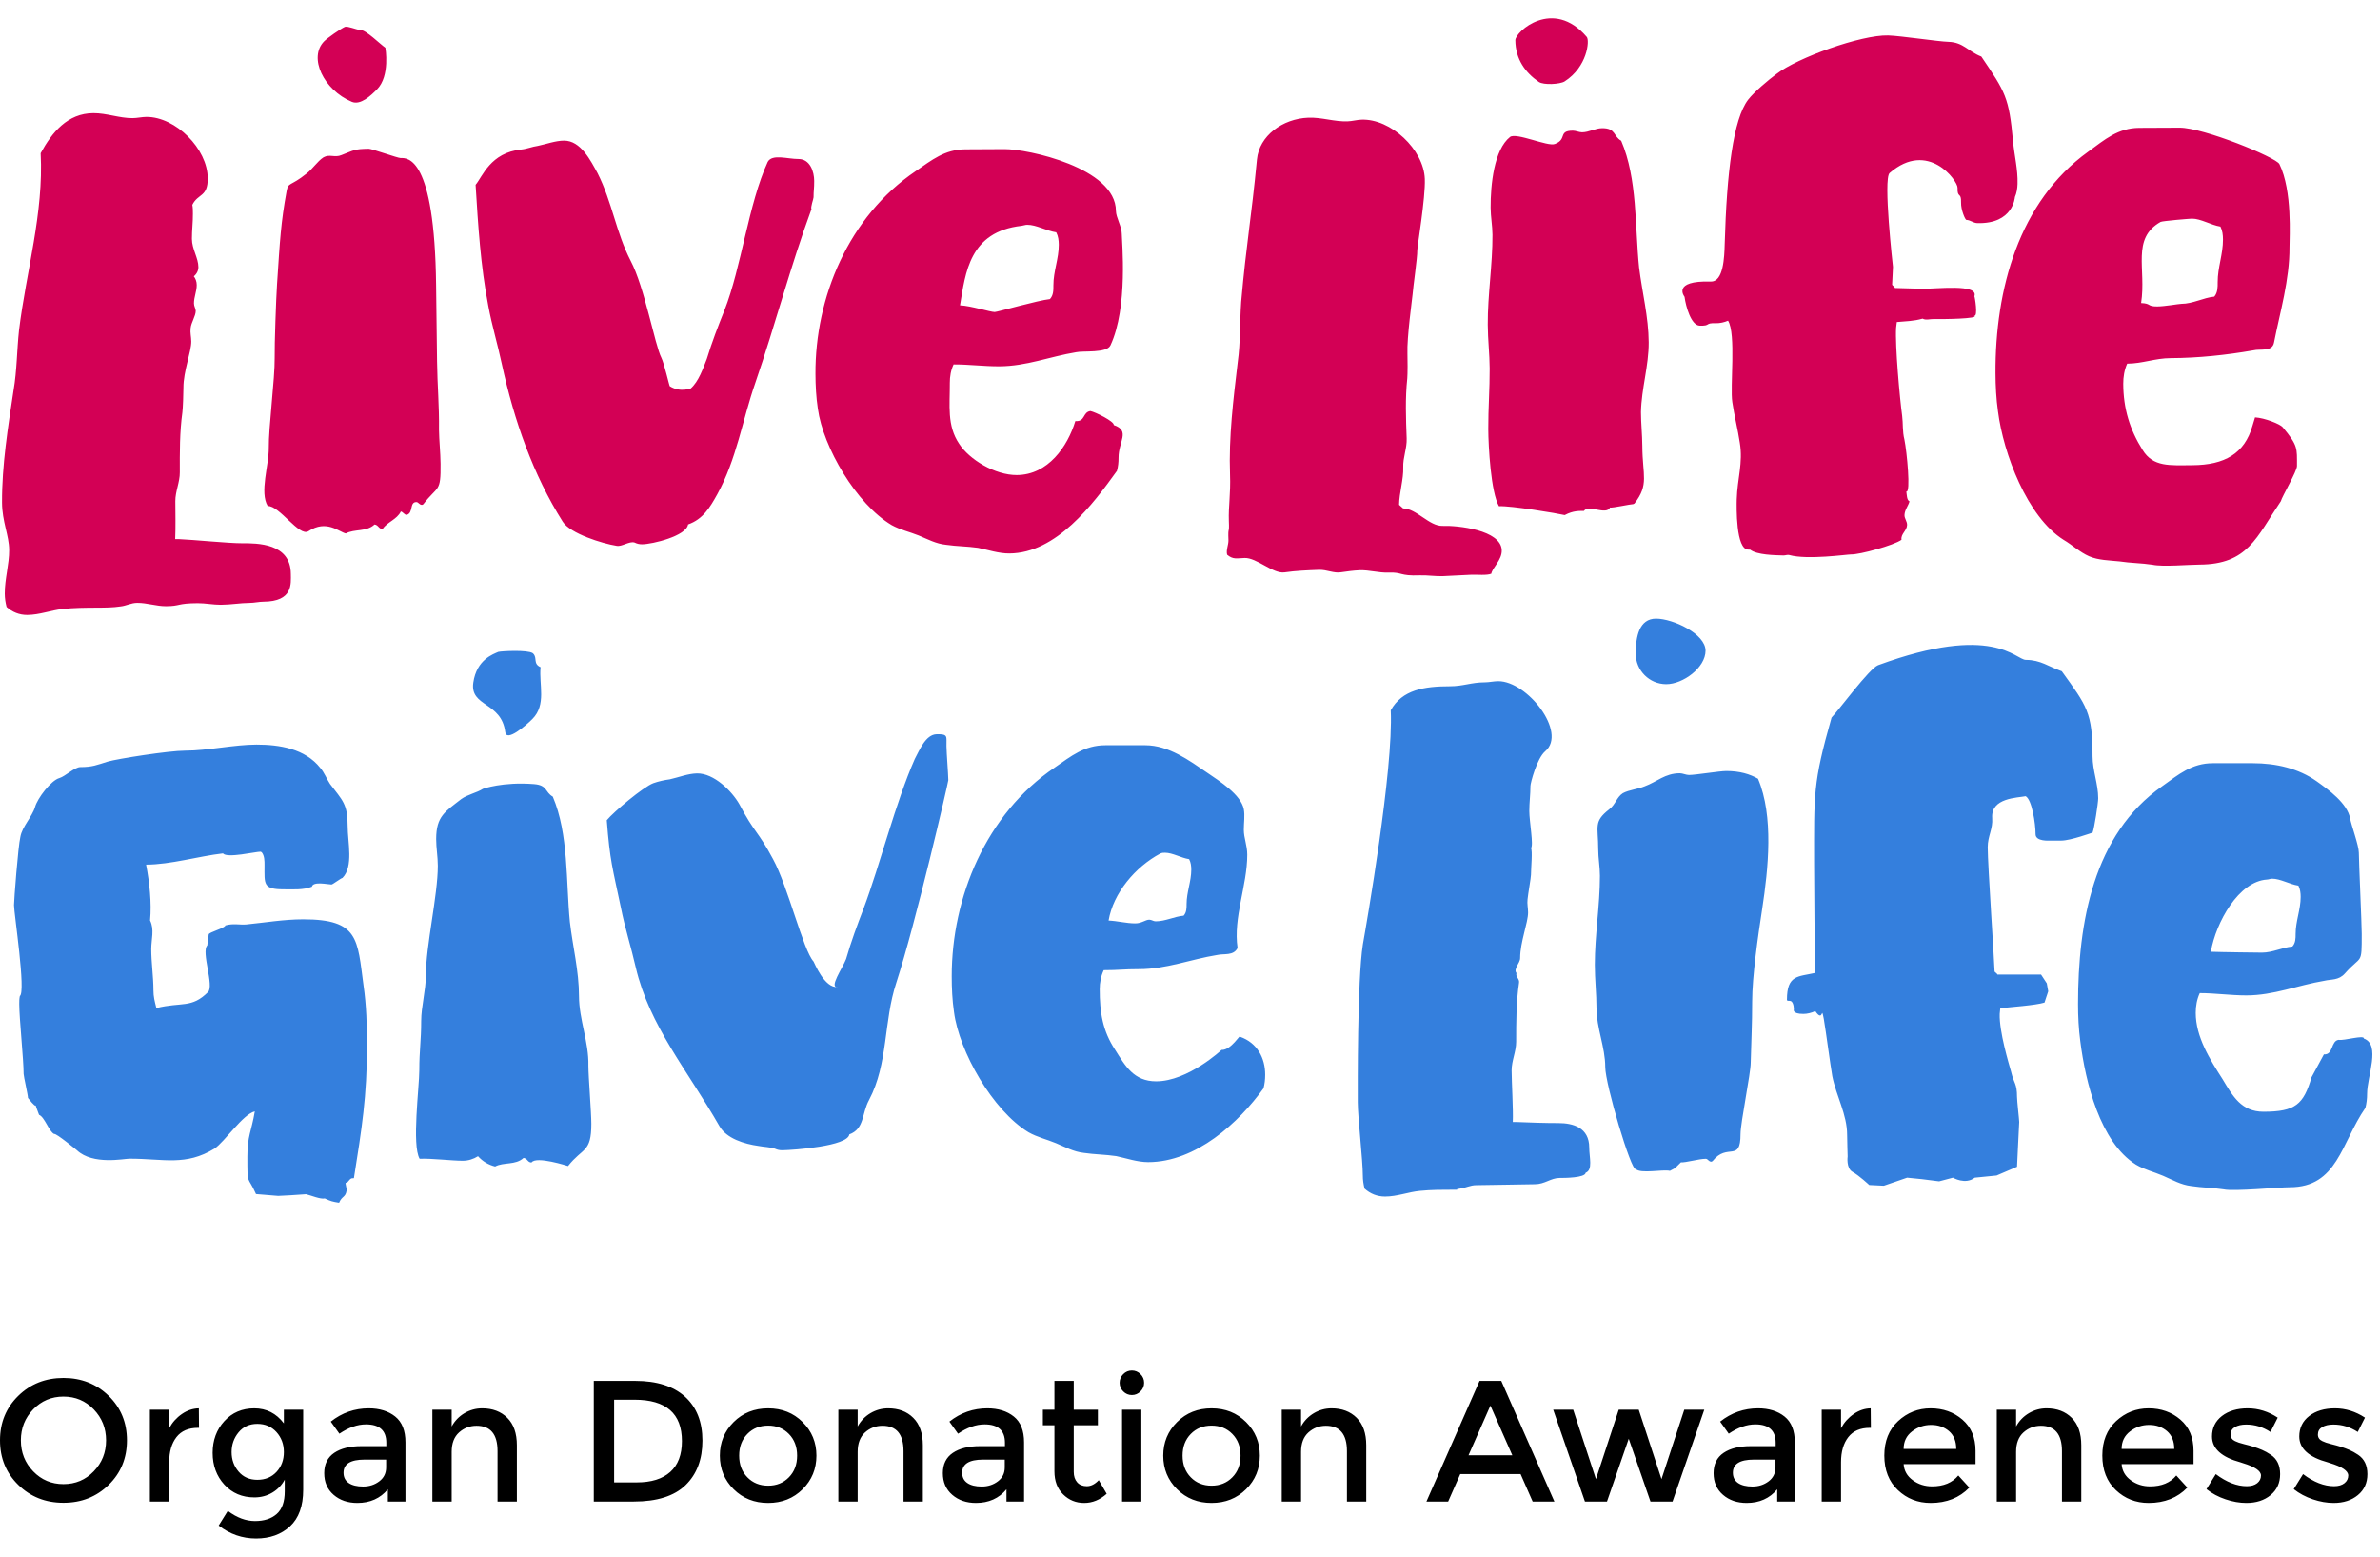
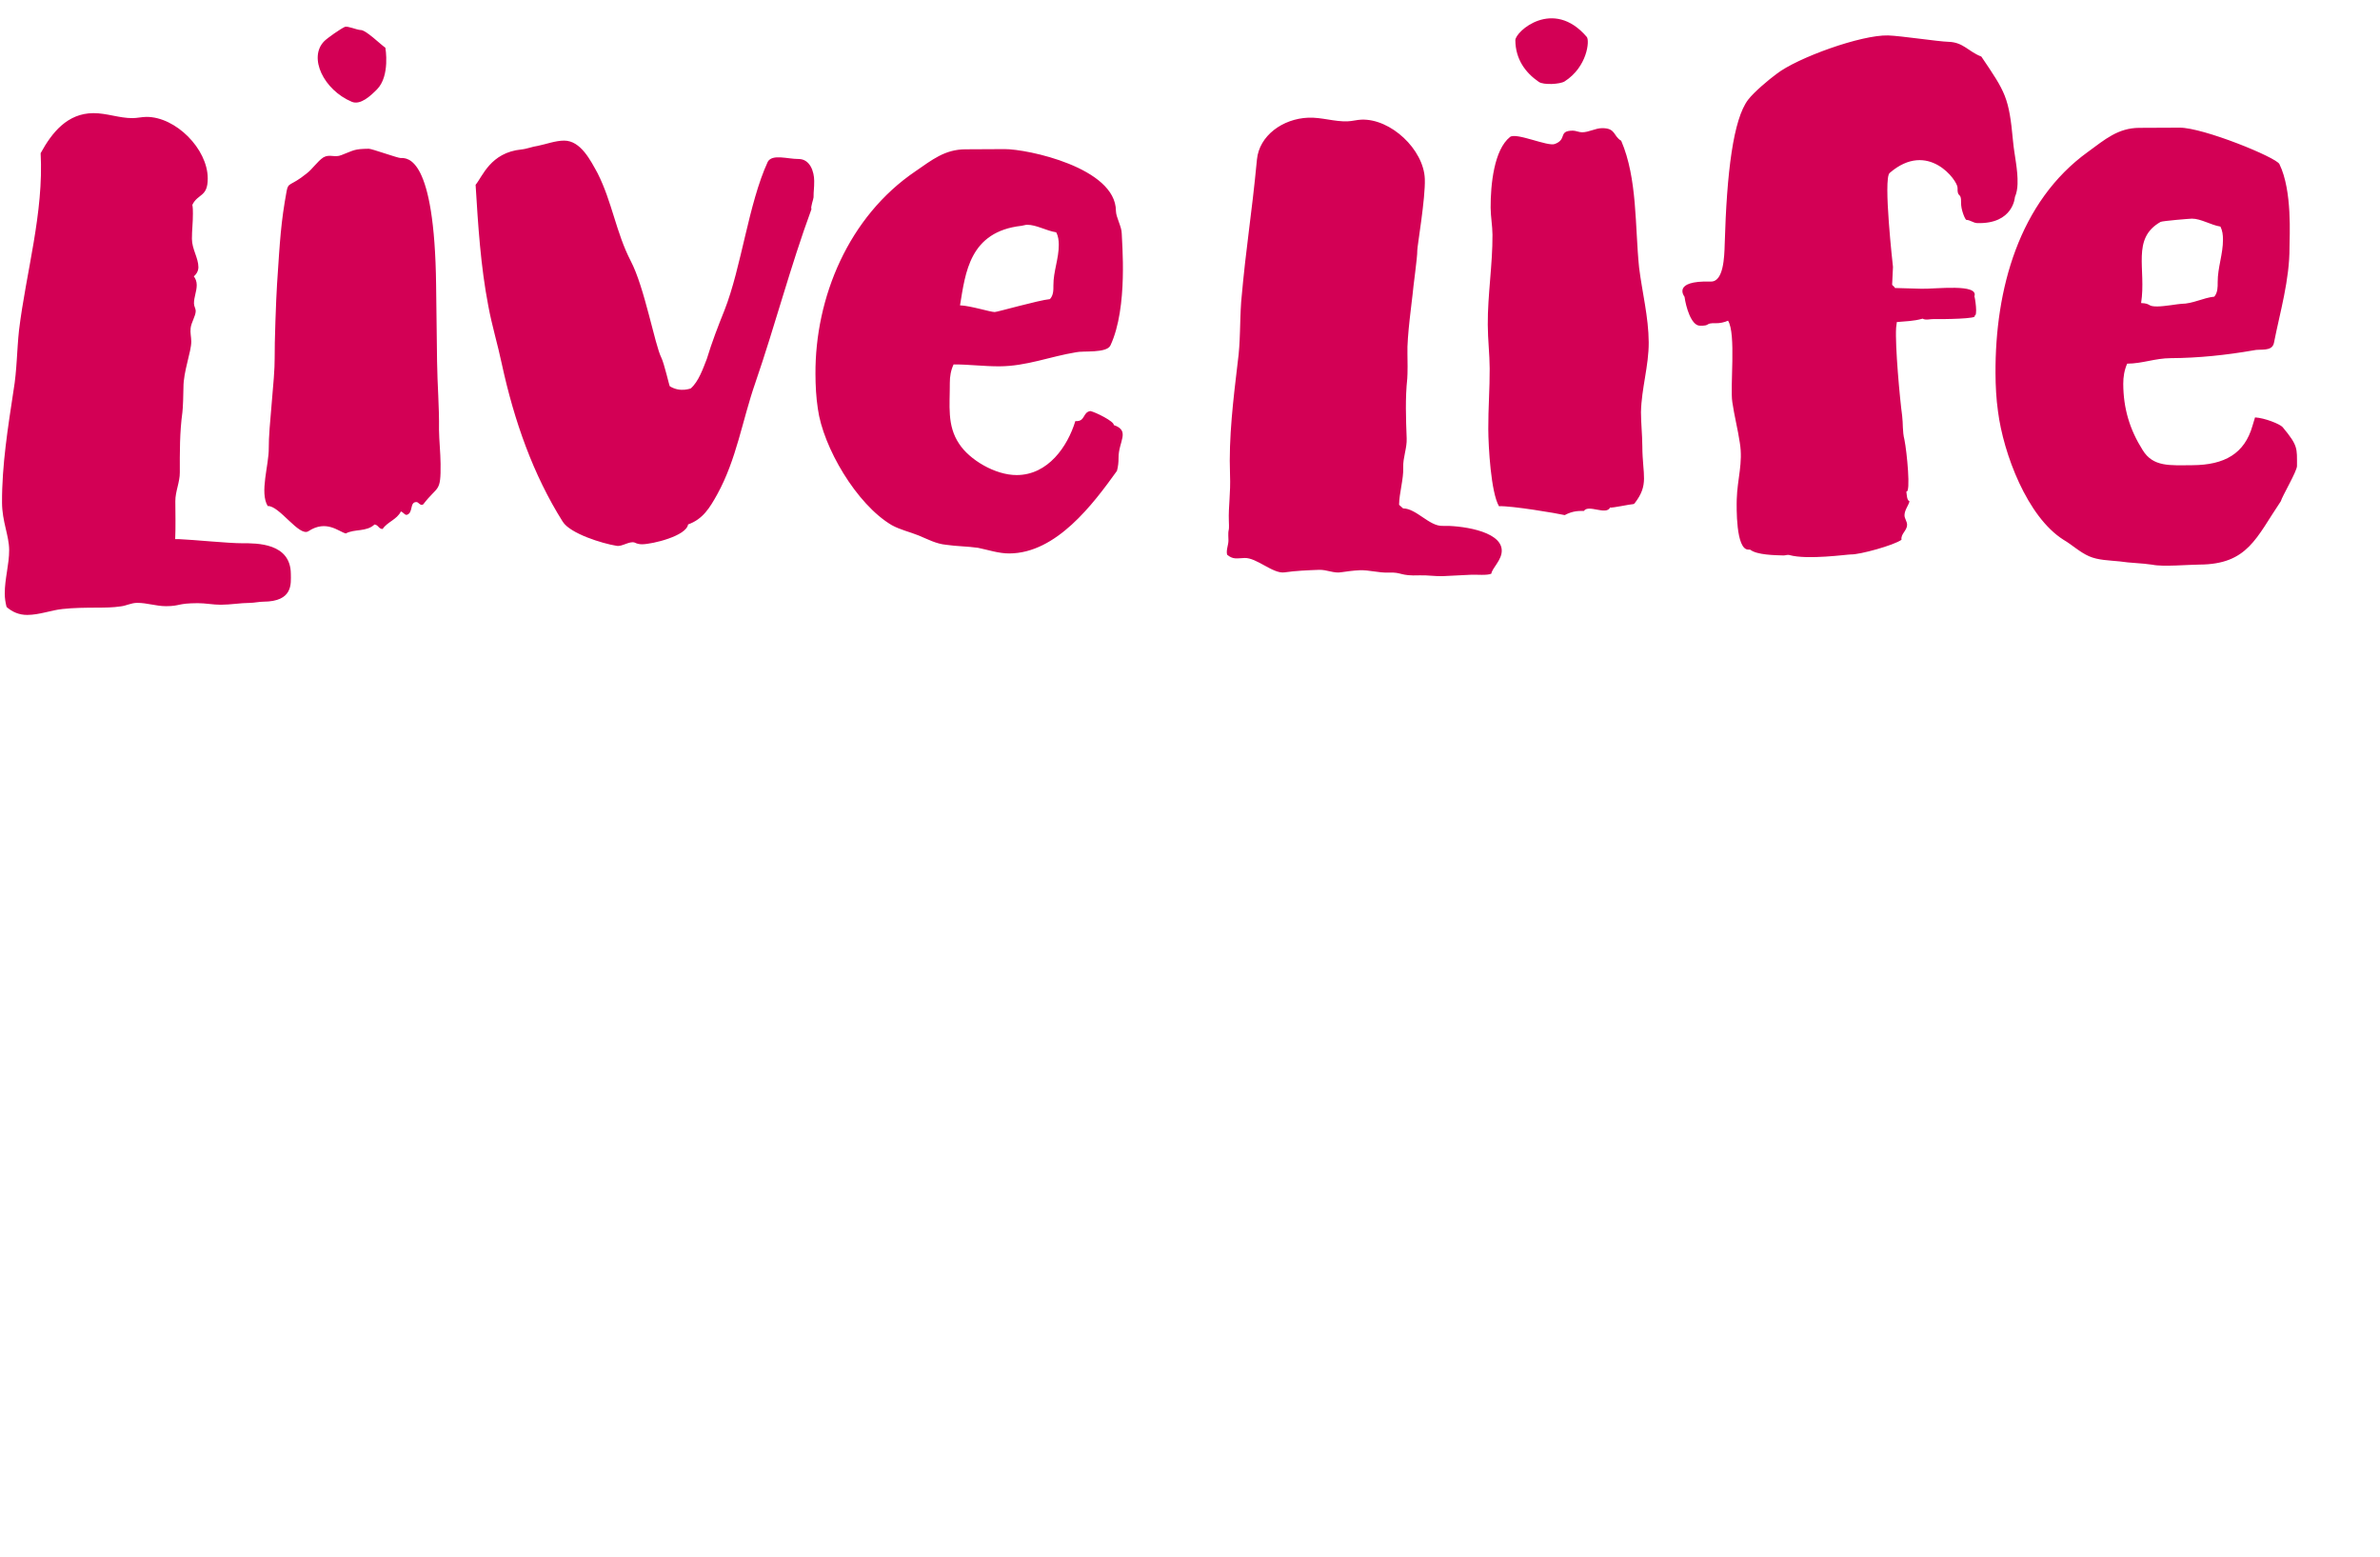
<svg xmlns="http://www.w3.org/2000/svg" width="1500" height="980.77" viewBox="0 0 130 85" version="1.1">
  <title>logo/llgl-strapline</title>
  <desc>Created with Sketch.</desc>
  <g id="logo/llgl-strapline" stroke="none" stroke-width="1" fill="none" fill-rule="evenodd">
    <path d="M0.26,32.42 C0.257,31.601 0.505,30.814 0.5,30.027 C0.495,29.239 0.116,28.486 0.111,27.446 C0.101,25.4 0.436,23.323 0.741,21.309 C0.925,20.235 0.92,19.134 1.039,18.032 C1.432,14.82 2.393,11.635 2.22,8.365 C2.841,7.227 3.685,6.186 5.099,6.178 C5.825,6.174 6.518,6.454 7.24,6.45 C7.494,6.449 7.746,6.385 7.997,6.383 C9.598,6.376 11.34,8.128 11.347,9.734 C11.353,10.774 10.816,10.555 10.506,11.185 C10.537,11.345 10.537,11.501 10.537,11.658 C10.541,12.13 10.481,12.573 10.483,13.043 C10.487,13.609 10.835,14.083 10.837,14.585 C10.839,14.774 10.744,14.962 10.587,15.089 C10.682,15.213 10.746,15.372 10.746,15.562 C10.748,15.906 10.593,16.223 10.595,16.567 C10.595,16.725 10.69,16.85 10.691,16.976 C10.691,17.259 10.442,17.608 10.412,17.923 C10.382,18.174 10.446,18.394 10.448,18.648 C10.45,19.212 10.014,20.285 10.02,21.168 C10.02,21.45 9.993,22.3 9.962,22.522 C9.813,23.591 9.819,24.723 9.822,25.794 C9.826,26.33 9.574,26.833 9.577,27.368 C9.58,28 9.598,28.811 9.569,29.44 L9.788,29.44 C10.513,29.467 12.502,29.668 13.226,29.664 C14.044,29.661 15.878,29.651 15.886,31.339 C15.89,31.874 16.014,32.846 14.387,32.855 C14.148,32.856 13.884,32.92 13.632,32.921 C13.129,32.924 12.624,33.019 12.061,33.022 C11.651,33.024 11.21,32.934 10.8,32.936 C9.668,32.941 9.86,33.097 9.071,33.1 C8.537,33.102 8.033,32.918 7.498,32.919 C7.152,32.921 6.9,33.079 6.587,33.112 C6.179,33.176 5.738,33.178 5.299,33.18 C4.669,33.183 4.039,33.186 3.412,33.255 C2.783,33.322 2.155,33.575 1.492,33.578 C1.053,33.581 0.675,33.422 0.359,33.143 C0.295,32.892 0.262,32.672 0.26,32.42 Z M19.216,5.558 C17.685,4.915 16.825,3.144 17.71,2.249 C17.887,2.071 18.596,1.575 18.841,1.465 C19.018,1.418 19.442,1.616 19.685,1.639 C19.974,1.615 20.782,2.428 21.05,2.606 C21.05,2.606 21.322,4.145 20.59,4.883 C20.258,5.218 19.691,5.759 19.216,5.558 Z M23.056,27.569 C22.898,27.571 22.865,27.413 22.737,27.415 C22.359,27.42 22.589,28.016 22.212,28.115 C22.087,28.117 22.023,27.959 21.896,27.93 C21.679,28.373 21.147,28.505 20.901,28.885 C20.68,28.887 20.678,28.669 20.458,28.639 C20.022,29.054 19.357,28.873 18.889,29.13 C18.511,29.042 17.834,28.356 16.847,29.006 C16.348,29.335 15.253,27.594 14.623,27.632 C14.172,26.884 14.692,25.403 14.681,24.461 C14.667,23.357 15.017,20.658 15.003,19.557 C14.993,18.769 15.079,16.328 15.133,15.511 C15.292,13.102 15.342,12.148 15.657,10.429 C15.748,9.932 15.863,10.187 16.735,9.484 C17.08,9.226 17.326,8.815 17.67,8.59 C18.013,8.397 18.28,8.626 18.655,8.466 C19.344,8.205 19.327,8.132 20.145,8.122 C20.303,8.119 21.721,8.63 21.879,8.628 C22.256,8.624 23.737,8.525 23.821,15.569 C23.838,16.932 23.857,18.348 23.873,19.735 C23.889,21.023 23.996,22.174 23.979,23.468 C23.987,24.065 24.058,24.693 24.065,25.322 C24.084,26.927 23.922,26.489 23.119,27.538 L23.056,27.569 Z M27.41,19.874 C27.186,18.805 26.866,17.768 26.671,16.698 C26.252,14.527 26.114,12.297 25.978,10.091 C26.352,9.651 26.784,8.327 28.484,8.161 C28.784,8.132 29.083,8.003 29.366,7.967 C29.837,7.871 30.339,7.68 30.811,7.678 C31.723,7.674 32.263,8.771 32.643,9.461 C33.437,11.031 33.651,12.699 34.446,14.238 C35.208,15.681 35.764,18.825 36.127,19.539 C36.278,19.84 36.554,21.057 36.585,21.09 C37.187,21.465 37.767,21.18 37.718,21.22 C38.165,20.845 38.42,20.07 38.608,19.598 C38.886,18.684 39.226,17.801 39.569,16.95 C40.501,14.585 40.879,11.137 41.936,8.835 C42.186,8.393 43.02,8.686 43.618,8.682 C44.247,8.681 44.471,9.373 44.473,9.875 C44.476,10.316 44.436,10.395 44.438,10.773 C44.438,10.866 44.26,11.324 44.324,11.42 C43.175,14.539 42.342,17.755 41.256,20.908 C40.543,22.957 40.238,25.067 39.178,26.992 C38.774,27.719 38.4,28.348 37.584,28.637 C37.492,29.267 35.638,29.717 35.071,29.72 C34.913,29.72 34.788,29.688 34.664,29.626 C34.379,29.533 33.964,29.865 33.681,29.804 C32.895,29.681 31.149,29.136 30.741,28.492 C29.122,25.926 28.086,22.987 27.41,19.874 Z M55.803,12.329 C52.948,12.647 52.734,14.898 52.438,16.673 C53.021,16.695 54.086,17.039 54.334,17.039 C54.474,17.038 56.736,16.391 57.349,16.333 C57.543,16.124 57.541,15.841 57.539,15.577 C57.536,14.824 57.837,14.116 57.833,13.361 C57.831,13.126 57.803,12.891 57.692,12.685 C57.163,12.607 56.606,12.271 56.107,12.274 C55.995,12.275 55.924,12.314 55.803,12.329 Z M48.708,28.675 C46.777,27.534 44.957,24.414 44.672,22.317 C44.577,21.688 44.544,21.057 44.542,20.425 C44.519,16.262 46.334,11.831 50.019,9.342 C50.902,8.738 51.602,8.157 52.732,8.153 L54.874,8.142 C56.127,8.136 60.943,9.158 60.954,11.514 C60.956,11.865 61.269,12.373 61.271,12.746 C61.273,13.175 61.63,16.782 60.653,18.864 C60.448,19.3 59.146,19.145 58.777,19.235 C57.342,19.471 56.064,19.997 54.595,20.003 C53.74,20.008 52.913,19.895 52.087,19.9 C51.937,20.215 51.88,20.562 51.881,20.904 C51.887,22.141 51.715,23.234 52.393,24.238 C52.948,25.095 54.349,25.947 55.54,25.941 C57.252,25.933 58.315,24.377 58.737,22.994 L58.768,22.994 C59.286,23.022 59.133,22.507 59.56,22.446 C59.835,22.503 60.867,23.013 60.837,23.21 C61.755,23.523 61.094,24.106 61.097,24.993 C61.099,25.253 61.072,25.482 61.01,25.712 C59.705,27.529 57.702,30.208 55.134,30.221 C54.554,30.225 53.972,30.025 53.423,29.914 C52.841,29.83 52.26,29.834 51.678,29.748 C51.129,29.696 50.669,29.441 50.179,29.24 C49.688,29.042 49.168,28.929 48.708,28.675 Z M67.029,30.292 C66.959,30.042 67.108,29.746 67.1,29.494 C67.066,28.676 67.155,29.234 67.122,28.447 C67.093,27.661 67.226,26.958 67.186,25.921 C67.108,23.875 67.37,21.788 67.608,19.764 C67.759,18.685 67.717,17.584 67.795,16.479 C68.081,13.256 68.348,11.943 68.657,8.708 C68.78,7.417 70.05,6.481 71.463,6.426 C72.188,6.398 72.89,6.653 73.613,6.625 C73.862,6.616 74.114,6.542 74.363,6.533 C75.967,6.47 77.766,8.163 77.826,9.768 C77.867,10.809 77.406,13.492 77.414,13.682 C77.427,14.026 77.179,15.737 77.161,16.054 C77.14,16.306 76.842,18.427 76.877,19.309 C76.889,19.592 76.889,20.442 76.868,20.664 C76.751,21.738 76.795,22.87 76.835,23.939 C76.857,24.475 76.626,24.987 76.647,25.523 C76.671,26.152 76.427,26.934 76.42,27.564 L76.639,27.761 C77.365,27.764 78.075,28.746 78.799,28.716 C79.617,28.686 81.986,28.939 82.028,30.04 C82.051,30.573 81.507,31.009 81.459,31.326 C81.243,31.43 80.643,31.373 80.394,31.382 C79.89,31.401 79.378,31.438 78.815,31.46 C78.403,31.476 77.963,31.401 77.551,31.416 C76.42,31.46 76.624,31.236 75.838,31.265 C75.304,31.287 74.793,31.118 74.261,31.139 C73.914,31.153 73.579,31.203 73.268,31.246 C72.862,31.323 72.48,31.099 72.041,31.116 C71.411,31.14 70.782,31.164 70.158,31.255 C69.531,31.342 68.638,30.443 67.979,30.469 C67.536,30.486 67.355,30.56 67.029,30.292 Z M81.369,20.123 C81.366,19.334 81.268,18.549 81.265,17.731 C81.256,16.094 81.53,14.458 81.522,12.819 C81.518,12.315 81.425,11.844 81.421,11.34 C81.416,10.081 81.606,8.174 82.483,7.477 C82.83,7.223 84.548,8.018 84.93,7.861 C85.619,7.605 85.09,7.138 85.91,7.134 C86.066,7.132 86.256,7.225 86.415,7.224 C86.789,7.223 87.137,7 87.513,6.998 C88.268,6.994 88.113,7.434 88.553,7.685 C89.445,9.759 89.301,12.372 89.53,14.606 C89.698,15.959 90.048,17.309 90.056,18.696 C90.061,19.985 89.659,21.213 89.633,22.505 C89.634,23.103 89.703,23.733 89.707,24.362 C89.714,25.966 90.089,26.452 89.277,27.495 L89.212,27.527 C89.055,27.529 88.072,27.745 87.945,27.714 C87.729,28.157 86.762,27.523 86.515,27.901 C86.295,27.902 85.939,27.873 85.468,28.127 C85.083,28.035 82.532,27.606 81.877,27.642 C81.435,26.89 81.297,24.371 81.293,23.428 C81.287,22.324 81.375,21.225 81.369,20.123 Z M92.842,17.784 C92.371,17.77 92.083,16.74 92.013,16.207 C92.013,16.207 91.288,15.312 93.448,15.374 C94.142,15.394 94.187,14.045 94.207,13.321 C94.319,9.418 94.673,6.506 95.487,5.443 C95.799,5.034 96.619,4.342 97.034,4.04 C98.161,3.159 101.661,1.894 103.136,1.935 C103.826,1.956 105.865,2.268 106.43,2.283 C107.247,2.307 107.506,2.812 108.224,3.088 C109.552,5.048 109.733,5.313 109.955,7.704 C110.027,8.488 110.227,9.254 110.202,10.04 C110.195,10.294 110.153,10.544 110.058,10.76 C110.058,10.76 109.978,12.239 108.003,12.182 C107.78,12.176 107.627,12.014 107.407,12.007 C107.346,12.006 107.105,11.464 107.117,11.055 C107.134,10.458 106.906,10.849 106.925,10.252 C106.936,9.873 105.318,7.627 103.215,9.446 C102.852,9.759 103.398,14.573 103.398,14.573 C103.387,14.949 103.363,15.185 103.352,15.534 C103.352,15.593 103.474,15.631 103.504,15.726 C103.977,15.739 104.478,15.754 104.952,15.767 C105.705,15.789 108.104,15.469 107.844,16.184 C107.86,16.14 108.066,17.352 107.823,17.234 C108.19,17.413 106.035,17.435 105.625,17.423 C105.435,17.418 105.172,17.499 105.018,17.4 C104.51,17.543 104.114,17.537 103.608,17.586 L103.569,17.899 C103.508,18.874 103.77,21.758 103.899,22.706 C103.953,23.118 103.909,23.556 104.022,24.001 C104.159,24.667 104.377,26.94 104.128,26.837 C104.154,26.996 104.145,27.309 104.301,27.377 C104.232,27.628 104.037,27.842 104.027,28.126 C104.022,28.315 104.175,28.475 104.169,28.665 C104.162,28.98 103.812,29.157 103.864,29.474 C103.446,29.778 101.574,30.29 101.103,30.275 C100.913,30.271 98.716,30.586 97.735,30.307 C97.641,30.279 97.515,30.333 97.42,30.33 C96.949,30.316 95.964,30.307 95.597,30.014 L95.5,30.011 C94.807,30.022 94.854,27.674 94.864,27.266 C94.898,26.131 95.215,25.283 95.032,24.176 C94.925,23.449 94.727,22.686 94.623,21.96 C94.49,21.137 94.837,18.218 94.389,17.511 C94.196,17.599 93.939,17.656 93.721,17.649 C93.092,17.63 93.472,17.801 92.842,17.784 Z M118.015,12.117 C116.406,13.028 117.244,14.686 116.951,16.548 C117.526,16.572 117.261,16.737 117.834,16.734 C118.247,16.732 119.007,16.592 119.146,16.591 C119.777,16.589 120.347,16.258 120.949,16.199 C121.136,15.979 121.136,15.681 121.134,15.404 C121.131,14.613 121.427,13.874 121.423,13.081 C121.423,12.834 121.395,12.588 121.284,12.372 C120.764,12.29 120.217,11.938 119.729,11.939 C119.617,11.94 118.124,12.061 118.015,12.117 Z M109.134,22.464 C109.037,21.775 109.002,21.081 108.998,20.389 C108.974,15.825 110.266,11.011 114.058,8.285 C114.967,7.622 115.688,6.987 116.849,6.981 L119.053,6.971 C120.343,6.964 124.325,8.591 124.505,8.958 C125.223,10.417 125.055,12.959 125.057,13.494 C125.066,15.288 124.534,17.055 124.209,18.716 C124.109,19.231 123.453,19.034 123.076,19.133 C121.601,19.389 120.088,19.549 118.578,19.557 C117.699,19.561 117.04,19.853 116.19,19.858 C116.036,20.204 115.974,20.584 115.976,20.96 C115.982,22.316 116.337,23.47 117.034,24.572 C117.606,25.51 118.526,25.408 119.751,25.402 C121.513,25.393 122.603,24.769 123.034,23.253 L123.174,22.792 C123.71,22.822 124.544,23.159 124.684,23.326 C125.534,24.348 125.463,24.472 125.466,25.445 C125.468,25.73 124.645,27.117 124.584,27.368 C123.238,29.358 122.785,30.815 120.141,30.829 C119.543,30.831 118.136,30.959 117.566,30.836 C116.967,30.744 116.369,30.748 115.773,30.655 C115.205,30.596 114.615,30.594 114.11,30.375 C113.608,30.157 113.192,29.756 112.715,29.476 C110.728,28.225 109.428,24.762 109.134,22.464 Z M84.054,4.473 C83.319,3.968 82.779,3.235 82.771,2.196 C82.77,1.724 84.837,-0.135 86.673,2.018 C86.837,2.211 86.703,3.656 85.461,4.446 C85.215,4.601 84.318,4.653 84.054,4.473 Z" id="Shape" fill="#D30055" fill-rule="nonzero" />
-     <path d="M18.522,65.675 C18.148,65.613 18.079,65.596 17.738,65.44 C17.519,65.499 16.967,65.268 16.717,65.209 C16.345,65.239 15.349,65.301 15.193,65.301 C15.162,65.301 14.047,65.201 13.984,65.201 C13.516,64.144 13.512,64.804 13.512,63.155 C13.512,62.003 13.73,61.808 13.919,60.686 C13.265,60.843 12.278,62.343 11.719,62.717 C10.132,63.684 8.972,63.27 7.076,63.27 C6.767,63.27 5.081,63.626 4.21,62.816 C4.21,62.816 3.051,61.858 2.959,61.921 C2.679,61.796 2.442,60.998 2.133,60.874 C2.002,60.541 1.96,60.405 1.947,60.354 C1.944,60.393 1.887,60.412 1.528,59.953 C1.528,59.799 1.29,58.763 1.29,58.642 C1.29,57.861 1.051,55.603 1.051,54.825 C1.051,54.671 1.051,54.547 1.083,54.39 C1.425,54.172 0.765,49.89 0.765,49.422 C0.765,49.173 0.986,46.232 1.111,45.702 C1.204,45.143 1.757,44.599 1.913,44.07 C2.038,43.603 2.786,42.607 3.251,42.484 C3.562,42.39 4.078,41.886 4.389,41.886 C5.043,41.886 5.286,41.773 5.879,41.588 C6.407,41.434 9.222,40.988 10.125,40.988 C11.337,40.988 12.801,40.658 14.013,40.658 C15.257,40.658 16.658,40.875 17.496,41.932 C17.714,42.18 17.839,42.525 18.024,42.804 C18.708,43.708 18.99,43.893 18.99,45.106 C18.99,45.978 19.324,47.322 18.705,47.942 C18.641,47.942 18.17,48.299 18.109,48.299 C17.921,48.299 17.099,48.109 17.036,48.419 C16.569,48.605 16.004,48.562 15.505,48.562 C14.356,48.562 14.449,48.28 14.449,47.254 C14.449,47.004 14.449,46.725 14.294,46.537 L14.232,46.507 C13.95,46.507 12.395,46.879 12.179,46.6 C10.84,46.755 9.314,47.213 7.98,47.213 C8.164,48.178 8.288,49.299 8.197,50.262 C8.444,50.76 8.262,51.293 8.262,51.824 C8.262,52.538 8.381,53.344 8.381,54.058 C8.381,54.435 8.449,54.671 8.542,55.044 C9.94,54.701 10.464,55.072 11.365,54.17 C11.707,53.829 10.98,51.967 11.322,51.626 L11.4,51.026 C11.4,50.903 12.283,50.688 12.314,50.532 C12.75,50.408 13.11,50.513 13.452,50.48 C14.485,50.379 15.504,50.2 16.563,50.2 C19.61,50.2 19.517,51.289 19.857,53.81 C20.014,54.9 20.046,55.988 20.046,57.109 C20.046,59.848 19.763,61.631 19.331,64.336 L19.298,64.336 C19.079,64.305 19.049,64.585 18.892,64.585 C18.831,64.585 18.991,65.052 18.93,65.022 C18.868,65.395 18.677,65.301 18.522,65.675 Z M31.626,54.39 C31.626,55.666 32.171,56.91 32.139,58.185 C32.139,58.776 32.3,60.746 32.3,61.366 C32.3,62.954 31.836,62.645 31.027,63.671 C31.027,63.671 29.283,63.105 29.033,63.477 C28.816,63.477 28.816,63.26 28.599,63.228 C28.163,63.634 27.51,63.446 27.044,63.696 C26.671,63.6 26.36,63.414 26.111,63.135 C25.862,63.291 25.582,63.382 25.271,63.382 C24.68,63.382 23.545,63.244 22.922,63.275 C22.487,62.529 22.904,59.365 22.904,58.432 C22.904,57.342 23.007,56.836 23.007,55.748 C23.007,54.969 23.262,54.071 23.262,53.264 C23.262,51.643 23.915,48.894 23.915,47.276 C23.915,46.777 23.825,46.311 23.825,45.814 C23.825,44.567 24.321,44.319 25.191,43.637 C25.534,43.386 26.038,43.293 26.381,43.074 C26.381,43.074 27.45,42.681 29.169,42.816 C29.913,42.875 29.759,43.251 30.195,43.501 C31.067,45.554 30.91,48.137 31.128,50.345 C31.283,51.684 31.626,53.022 31.626,54.39 Z M41.447,62.576 C40.639,62.464 39.684,62.168 39.295,61.489 C37.531,58.409 35.47,56.009 34.726,52.823 C34.478,51.731 34.134,50.672 33.918,49.578 C33.454,47.357 33.319,47.05 33.143,44.789 C33.52,44.329 35.14,42.969 35.686,42.765 C35.974,42.662 36.295,42.593 36.585,42.555 C37.067,42.447 37.582,42.242 38.066,42.232 C39.002,42.213 39.984,43.209 40.384,43.913 C41.224,45.51 41.392,45.352 42.228,46.919 C43.033,48.389 43.876,51.899 44.436,52.5 C44.468,52.534 45.032,53.991 45.762,53.894 C45.246,53.963 46.032,52.854 46.215,52.366 C46.486,51.423 46.824,50.512 47.163,49.631 C48.081,47.19 48.917,43.82 49.968,41.442 C50.217,40.982 50.555,40.102 51.167,40.092 C51.813,40.077 51.686,40.222 51.698,40.74 C51.707,41.189 51.792,42.213 51.8,42.6 C51.802,42.697 50.018,50.413 48.956,53.667 C48.256,55.784 48.524,58.071 47.468,60.066 C47.062,60.818 47.224,61.635 46.392,61.944 C46.305,62.592 43.326,62.797 42.746,62.808 C42.585,62.812 42.455,62.782 42.324,62.721 C42.032,62.628 41.741,62.633 41.447,62.576 Z M63.378,46.608 C62.011,47.336 60.806,48.768 60.553,50.266 C61.04,50.288 61.527,50.421 62.011,50.421 C62.359,50.421 62.568,50.22 62.777,50.22 C62.892,50.22 63.007,50.309 63.123,50.309 C63.656,50.309 64.142,50.046 64.652,50.002 C64.814,49.824 64.814,49.584 64.814,49.362 C64.814,48.723 65.069,48.128 65.069,47.489 C65.069,47.29 65.045,47.093 64.952,46.915 C64.515,46.85 64.05,46.564 63.633,46.564 C63.542,46.564 63.471,46.564 63.378,46.608 Z M67.738,56.614 C68.669,56.941 69.107,57.768 69.107,58.687 C69.107,58.951 69.077,59.19 69.016,59.426 C67.674,61.291 65.329,63.457 62.713,63.457 C62.125,63.457 61.533,63.248 60.97,63.129 C60.382,63.041 59.789,63.041 59.199,62.953 C58.64,62.892 58.173,62.628 57.676,62.421 C57.179,62.214 56.65,62.095 56.182,61.828 C54.223,60.643 52.388,57.418 52.109,55.257 C52.014,54.606 51.985,53.956 51.985,53.304 C51.985,49.01 53.85,44.453 57.614,41.907 C58.513,41.286 59.23,40.693 60.382,40.693 L62.559,40.693 C63.836,40.693 64.954,41.523 65.952,42.202 C66.604,42.65 67.784,43.388 67.939,44.187 C68.004,44.542 67.939,44.926 67.939,45.311 C67.939,45.755 68.127,46.17 68.127,46.672 C68.127,48.36 67.351,50.106 67.598,51.764 C67.38,52.208 66.851,52.06 66.481,52.148 C65.019,52.385 63.71,52.92 62.216,52.92 C61.345,52.92 61.127,52.977 60.288,52.977 C60.132,53.304 60.068,53.659 60.068,54.014 C60.068,55.286 60.226,56.29 60.911,57.326 C61.469,58.215 61.936,59.045 63.151,59.045 C64.892,59.045 66.725,57.33 66.725,57.33 C67.252,57.358 67.77,56.408 67.738,56.614 Z M79.741,64.903 C79.337,64.965 79.852,64.965 79.419,64.965 C78.796,64.965 78.177,64.965 77.552,65.028 C76.931,65.088 76.308,65.337 75.655,65.337 C75.219,65.337 74.846,65.183 74.535,64.903 C74.474,64.653 74.44,64.437 74.44,64.187 C74.44,63.379 74.163,60.971 74.163,60.192 C74.163,59.414 74.132,53.566 74.442,51.573 C74.63,50.516 76.12,42.02 75.966,38.785 C76.586,37.663 77.798,37.472 79.199,37.472 C79.914,37.472 80.381,37.258 81.095,37.258 C81.342,37.258 81.593,37.195 81.842,37.195 C83.428,37.195 85.615,39.993 84.404,41.021 C83.946,41.409 83.596,42.761 83.596,42.918 C83.596,43.385 83.534,43.819 83.534,44.287 C83.534,44.847 83.78,46.184 83.625,46.31 C83.72,46.434 83.625,47.432 83.625,47.775 C83.625,47.928 83.467,48.798 83.438,49.109 C83.408,49.359 83.467,49.578 83.467,49.827 C83.467,50.385 83.033,51.444 83.033,52.316 C83.033,52.595 82.646,52.916 82.834,53.135 C82.771,53.352 83.004,53.436 82.974,53.654 C82.816,54.712 82.816,55.832 82.816,56.889 C82.816,57.418 82.568,57.918 82.568,58.444 C82.568,59.066 82.663,60.643 82.631,61.267 L82.847,61.267 C83.564,61.298 84.405,61.325 85.123,61.325 C85.929,61.325 86.807,61.573 86.807,62.661 C86.807,63.19 87.018,63.88 86.612,64.038 C86.583,64.32 85.449,64.322 85.195,64.322 C84.7,64.322 84.389,64.664 83.833,64.664 C83.424,64.664 81.167,64.715 80.64,64.715 C80.3,64.715 80.051,64.871 79.741,64.903 Z M95.071,61.923 C95.071,63.511 94.353,62.374 93.544,63.401 L93.481,63.433 C93.324,63.433 93.293,63.276 93.17,63.276 C92.798,63.276 92.034,63.498 91.818,63.466 C91.38,63.874 91.682,63.684 91.214,63.934 C90.842,63.84 89.6,64.11 89.35,63.832 C89.103,63.986 87.682,59.197 87.682,58.265 C87.682,57.176 87.203,56.134 87.203,55.045 C87.203,54.267 87.112,53.488 87.112,52.681 C87.112,51.06 87.391,49.444 87.391,47.825 C87.391,47.327 87.298,46.862 87.298,46.363 C87.298,45.117 87.028,44.875 87.9,44.193 C88.24,43.942 88.301,43.532 88.643,43.313 C88.987,43.126 89.451,43.097 89.827,42.94 C90.511,42.69 90.946,42.224 91.755,42.224 C91.909,42.224 92.097,42.318 92.252,42.318 C92.624,42.318 93.919,42.101 94.295,42.101 C95.04,42.101 95.588,42.273 96.026,42.523 C96.894,44.578 96.588,47.437 96.254,49.629 C96.026,51.11 95.707,53.318 95.707,54.688 C95.707,55.964 95.659,56.749 95.628,58.027 C95.628,58.618 95.071,61.302 95.071,61.923 Z M110.293,61.266 C110.293,61.422 110.174,63.524 110.174,63.71 L109.057,64.188 L107.865,64.307 C107.347,64.706 106.673,64.307 106.673,64.307 L105.918,64.506 L104.965,64.386 L104.17,64.307 L102.898,64.745 L102.102,64.706 C102.102,64.706 101.548,64.188 101.19,63.99 C100.832,63.79 100.922,63.15 100.922,63.15 C100.922,62.963 100.894,62.378 100.894,61.973 C100.894,60.852 100.301,59.857 100.084,58.767 C99.961,58.053 99.742,56.35 99.619,55.635 C99.462,54.826 99.619,55.894 99.153,55.21 C98.963,55.305 98.715,55.365 98.501,55.365 C97.877,55.365 97.983,55.116 97.983,55.116 C97.983,54.9 97.92,54.651 97.761,54.651 C97.702,54.651 97.638,54.651 97.606,54.619 L97.606,54.591 C97.606,53.218 98.218,53.342 99.153,53.125 C99.121,52.44 99.09,47.907 99.09,47.19 C99.09,43.334 99.019,42.793 100.043,39.183 C100.388,38.841 102.109,36.497 102.585,36.321 C108.863,34.015 110.1,36.032 110.658,36.032 C111.468,36.032 111.902,36.404 112.619,36.653 C113.984,38.55 114.299,38.893 114.299,41.289 C114.299,42.067 114.608,42.815 114.608,43.593 C114.608,43.84 114.394,45.246 114.301,45.464 C114.301,45.464 113.094,45.901 112.597,45.901 L112.001,45.901 C111.941,45.901 111.187,45.961 111.187,45.554 C111.187,44.964 110.986,43.664 110.645,43.477 C110.207,43.569 108.738,43.556 108.818,44.668 C108.863,45.271 108.573,45.646 108.573,46.267 C108.573,47.232 108.947,52.691 108.947,53.033 C108.947,53.093 109.07,53.125 109.103,53.218 L111.487,53.218 L111.8,53.695 L111.878,54.13 L111.675,54.745 C111.178,54.9 109.757,54.993 109.258,55.055 L109.228,55.365 C109.196,56.331 109.727,58.083 109.85,58.521 C110.003,59.174 110.174,59.149 110.174,59.895 C110.174,60.114 110.293,61.14 110.293,61.266 Z M123.83,48.028 C122.285,48.122 121.039,50.355 120.761,51.971 C121.291,51.993 123.428,52.018 123.553,52.018 C124.132,52.018 124.659,51.734 125.213,51.686 C125.391,51.494 125.391,51.235 125.391,50.996 C125.391,50.307 125.666,49.667 125.666,48.978 C125.666,48.764 125.64,48.551 125.543,48.361 C125.063,48.289 124.559,47.981 124.108,47.981 C124.007,47.981 123.941,48.021 123.83,48.028 Z M129.203,60.494 C127.866,62.427 127.68,64.828 125.067,64.828 C124.477,64.828 122.018,65.067 121.46,64.944 C120.87,64.853 120.279,64.853 119.687,64.762 C119.126,64.698 118.661,64.424 118.162,64.208 C117.664,63.993 117.135,63.871 116.672,63.595 C114.711,62.368 113.912,59.093 113.629,56.852 C113.539,56.177 113.506,55.502 113.506,54.826 C113.506,50.373 114.338,45.572 118.102,42.932 C119.003,42.289 119.717,41.674 120.87,41.674 L123.045,41.674 C124.321,41.674 125.546,41.957 126.54,42.662 C127.192,43.126 128.211,43.859 128.367,44.687 C128.429,45.055 128.844,46.163 128.844,46.564 C128.844,47.025 129.002,50.469 129.002,50.991 C129.002,52.741 129.002,52.117 128.084,53.156 C127.744,53.542 127.335,53.464 126.963,53.554 C125.503,53.799 124.195,54.354 122.704,54.354 C121.83,54.354 120.99,54.229 120.155,54.229 C119.999,54.567 119.935,54.937 119.935,55.306 C119.935,56.624 120.711,57.85 121.399,58.925 C121.955,59.848 122.423,60.706 123.637,60.706 C125.378,60.706 125.827,60.302 126.259,58.826 L126.935,57.576 C127.464,57.606 127.306,56.84 127.741,56.779 C128.021,56.84 129.15,56.493 129.119,56.71 C130.052,57.047 129.296,58.773 129.296,59.725 C129.296,60 129.265,60.246 129.203,60.494 Z M27.599,39.981 C27.393,38.309 25.662,38.611 25.852,37.277 C26.035,35.999 26.957,35.716 27.217,35.596 C27.407,35.55 28.813,35.476 29.1,35.666 L29.126,35.691 C29.363,35.928 29.1,36.241 29.528,36.431 C29.432,37.383 29.86,38.48 29.076,39.265 C28.718,39.623 27.668,40.528 27.599,39.981 Z M89.346,35.688 C89.346,34.767 89.535,33.78 90.457,33.78 C91.379,33.78 93.16,34.607 93.16,35.529 C93.16,36.452 91.936,37.358 91.014,37.358 C90.093,37.358 89.346,36.61 89.346,35.688 Z" id="Shape" fill="#347FDD" fill-rule="nonzero" />
-     <path d="M5.12,80.343 C5.569,79.878 5.794,79.314 5.794,78.651 C5.794,77.988 5.569,77.424 5.12,76.959 C4.672,76.494 4.12,76.261 3.467,76.261 C2.813,76.261 2.262,76.494 1.813,76.959 C1.364,77.424 1.14,77.988 1.14,78.651 C1.14,79.314 1.364,79.878 1.813,80.343 C2.262,80.808 2.813,81.04 3.467,81.04 C4.12,81.04 4.672,80.808 5.12,80.343 Z M3.467,75.244 C4.447,75.244 5.269,75.569 5.935,76.219 C6.601,76.87 6.934,77.681 6.934,78.651 C6.934,79.622 6.601,80.432 5.935,81.083 C5.269,81.734 4.447,82.059 3.467,82.059 C2.487,82.059 1.664,81.734 0.999,81.083 C0.333,80.432 4.71014493e-05,79.622 4.71014493e-05,78.651 C4.71014493e-05,77.681 0.333,76.87 0.999,76.219 C1.664,75.569 2.487,75.244 3.467,75.244 Z M9.934,77.214 C10.226,77.012 10.535,76.909 10.862,76.903 L10.871,77.968 L10.815,77.968 C10.293,77.968 9.901,78.137 9.637,78.477 C9.374,78.816 9.242,79.272 9.242,79.843 L9.242,81.992 L8.187,81.992 L8.187,76.978 L9.242,76.978 L9.242,77.987 C9.411,77.673 9.642,77.415 9.934,77.214 Z M15.106,80.371 C15.372,80.082 15.506,79.722 15.506,79.292 C15.506,78.862 15.37,78.497 15.101,78.199 C14.831,77.9 14.482,77.751 14.055,77.751 C13.628,77.751 13.287,77.905 13.033,78.213 C12.778,78.521 12.651,78.881 12.651,79.292 C12.651,79.704 12.778,80.059 13.033,80.357 C13.287,80.656 13.629,80.805 14.059,80.805 C14.49,80.805 14.838,80.66 15.106,80.371 Z M15.506,77.723 L15.506,76.978 L16.561,76.978 L16.561,81.352 C16.561,82.238 16.321,82.902 15.84,83.346 C15.359,83.788 14.742,84.01 13.989,84.01 C13.235,84.01 12.554,83.774 11.945,83.303 L12.444,82.502 C12.934,82.872 13.428,83.057 13.928,83.057 C14.427,83.057 14.822,82.929 15.115,82.671 C15.407,82.413 15.553,82.002 15.553,81.436 L15.553,80.795 C15.395,81.091 15.171,81.327 14.879,81.502 C14.587,81.678 14.259,81.766 13.895,81.766 C13.229,81.766 12.682,81.534 12.255,81.069 C11.829,80.604 11.615,80.026 11.615,79.335 C11.615,78.644 11.829,78.065 12.255,77.6 C12.682,77.135 13.227,76.903 13.89,76.903 C14.553,76.903 15.091,77.176 15.506,77.723 Z M21.092,80.126 L21.092,79.702 L19.905,79.702 C19.145,79.702 18.765,79.941 18.765,80.418 C18.765,80.664 18.859,80.85 19.047,80.979 C19.236,81.108 19.498,81.172 19.834,81.172 C20.17,81.172 20.464,81.078 20.715,80.889 C20.966,80.701 21.092,80.447 21.092,80.126 Z M20.14,76.903 C20.731,76.903 21.213,77.052 21.587,77.35 C21.96,77.648 22.147,78.118 22.147,78.76 L22.147,81.992 L21.186,81.992 L21.186,81.323 C20.771,81.82 20.216,82.068 19.519,82.068 C18.997,82.068 18.566,81.921 18.223,81.625 C17.881,81.33 17.71,80.936 17.71,80.442 C17.71,79.949 17.892,79.58 18.256,79.334 C18.621,79.089 19.114,78.967 19.736,78.967 L21.101,78.967 L21.101,78.779 C21.101,78.113 20.731,77.779 19.99,77.779 C19.525,77.779 19.041,77.949 18.539,78.288 L18.068,77.628 C18.677,77.145 19.368,76.903 20.14,76.903 Z M26.339,76.903 C26.904,76.903 27.361,77.075 27.71,77.421 C28.058,77.766 28.233,78.266 28.233,78.92 L28.233,81.992 L27.177,81.992 L27.177,79.24 C27.177,78.317 26.795,77.855 26.028,77.855 C25.664,77.855 25.347,77.976 25.077,78.217 C24.806,78.46 24.672,78.813 24.672,79.278 L24.672,81.992 L23.617,81.992 L23.617,76.978 L24.672,76.978 L24.672,77.893 C24.841,77.584 25.075,77.343 25.373,77.166 C25.672,76.991 25.994,76.903 26.339,76.903 Z M36.611,80.376 C37.035,79.996 37.248,79.435 37.248,78.693 C37.248,77.185 36.384,76.432 34.657,76.432 L33.545,76.432 L33.545,80.946 L34.779,80.946 C35.577,80.946 36.188,80.756 36.611,80.376 Z M34.695,75.404 C35.876,75.404 36.782,75.692 37.417,76.266 C38.051,76.841 38.368,77.641 38.368,78.665 C38.368,79.689 38.061,80.5 37.445,81.097 C36.83,81.694 35.888,81.992 34.619,81.992 L32.434,81.992 L32.434,75.404 L34.695,75.404 Z M43.092,80.668 C43.391,80.364 43.54,79.969 43.54,79.485 C43.54,79.002 43.391,78.607 43.092,78.302 C42.794,77.997 42.416,77.846 41.957,77.846 C41.499,77.846 41.121,77.997 40.823,78.302 C40.524,78.607 40.375,79.002 40.375,79.485 C40.375,79.969 40.524,80.364 40.823,80.668 C41.121,80.973 41.499,81.125 41.957,81.125 C42.416,81.125 42.794,80.973 43.092,80.668 Z M41.957,76.903 C42.711,76.903 43.339,77.152 43.841,77.652 C44.344,78.152 44.595,78.763 44.595,79.485 C44.595,80.208 44.344,80.819 43.841,81.319 C43.339,81.818 42.711,82.068 41.957,82.068 C41.204,82.068 40.576,81.818 40.073,81.319 C39.571,80.819 39.319,80.208 39.319,79.485 C39.319,78.763 39.571,78.152 40.073,77.652 C40.576,77.152 41.204,76.903 41.957,76.903 Z M48.514,76.903 C49.079,76.903 49.537,77.075 49.884,77.421 C50.233,77.766 50.408,78.266 50.408,78.92 L50.408,81.992 L49.352,81.992 L49.352,79.24 C49.352,78.317 48.969,77.855 48.204,77.855 C47.839,77.855 47.522,77.976 47.251,78.217 C46.982,78.46 46.847,78.813 46.847,79.278 L46.847,81.992 L45.792,81.992 L45.792,76.978 L46.847,76.978 L46.847,77.893 C47.016,77.584 47.25,77.343 47.548,77.166 C47.847,76.991 48.169,76.903 48.514,76.903 Z M54.882,80.126 L54.882,79.702 L53.695,79.702 C52.935,79.702 52.555,79.941 52.555,80.418 C52.555,80.664 52.65,80.85 52.838,80.979 C53.026,81.108 53.288,81.172 53.625,81.172 C53.961,81.172 54.254,81.078 54.505,80.889 C54.756,80.701 54.882,80.447 54.882,80.126 Z M53.931,76.903 C54.521,76.903 55.003,77.052 55.376,77.35 C55.75,77.648 55.937,78.118 55.937,78.76 L55.937,81.992 L54.976,81.992 L54.976,81.323 C54.562,81.82 54.006,82.068 53.309,82.068 C52.788,82.068 52.356,81.921 52.014,81.625 C51.672,81.33 51.5,80.936 51.5,80.442 C51.5,79.949 51.683,79.58 52.047,79.334 C52.41,79.089 52.904,78.967 53.525,78.967 L54.892,78.967 L54.892,78.779 C54.892,78.113 54.521,77.779 53.78,77.779 C53.315,77.779 52.832,77.949 52.329,78.288 L51.858,77.628 C52.467,77.145 53.158,76.903 53.931,76.903 Z M59.366,81.154 C59.592,81.154 59.809,81.044 60.017,80.824 L60.45,81.568 C60.079,81.901 59.669,82.068 59.22,82.068 C58.771,82.068 58.388,81.912 58.071,81.601 C57.753,81.29 57.595,80.871 57.595,80.343 L57.595,77.826 L56.964,77.826 L56.964,76.978 L57.595,76.978 L57.595,75.404 L58.65,75.404 L58.65,76.978 L59.969,76.978 L59.969,77.826 L58.65,77.826 L58.65,80.371 C58.65,80.61 58.713,80.8 58.839,80.942 C58.964,81.083 59.14,81.154 59.366,81.154 Z M61.288,81.992 L61.288,76.978 L62.343,76.978 L62.343,81.992 L61.288,81.992 Z M61.825,74.838 C62.008,74.838 62.165,74.905 62.296,75.036 C62.428,75.168 62.494,75.325 62.494,75.508 C62.494,75.69 62.428,75.847 62.296,75.979 C62.165,76.111 62.008,76.177 61.825,76.177 C61.643,76.177 61.486,76.111 61.354,75.979 C61.223,75.847 61.156,75.69 61.156,75.508 C61.156,75.325 61.223,75.168 61.354,75.036 C61.486,74.905 61.643,74.838 61.825,74.838 Z M67.312,80.668 C67.611,80.364 67.76,79.969 67.76,79.485 C67.76,79.002 67.611,78.607 67.312,78.302 C67.014,77.997 66.635,77.846 66.177,77.846 C65.718,77.846 65.34,77.997 65.042,78.302 C64.743,78.607 64.594,79.002 64.594,79.485 C64.594,79.969 64.743,80.364 65.042,80.668 C65.34,80.973 65.718,81.125 66.177,81.125 C66.635,81.125 67.014,80.973 67.312,80.668 Z M66.177,76.903 C66.931,76.903 67.558,77.152 68.061,77.652 C68.564,78.152 68.815,78.763 68.815,79.485 C68.815,80.208 68.564,80.819 68.061,81.319 C67.558,81.818 66.931,82.068 66.177,82.068 C65.423,82.068 64.796,81.818 64.293,81.319 C63.79,80.819 63.539,80.208 63.539,79.485 C63.539,78.763 63.79,78.152 64.293,77.652 C64.796,77.152 65.423,76.903 66.177,76.903 Z M72.734,76.903 C73.299,76.903 73.756,77.075 74.104,77.421 C74.452,77.766 74.627,78.266 74.627,78.92 L74.627,81.992 L73.572,81.992 L73.572,79.24 C73.572,78.317 73.189,77.855 72.423,77.855 C72.059,77.855 71.742,77.976 71.471,78.217 C71.201,78.46 71.066,78.813 71.066,79.278 L71.066,81.992 L70.011,81.992 L70.011,76.978 L71.066,76.978 L71.066,77.893 C71.235,77.584 71.47,77.343 71.768,77.166 C72.066,76.991 72.388,76.903 72.734,76.903 Z M80.213,79.467 L82.606,79.467 L81.409,76.752 L80.213,79.467 Z M80.816,75.404 L82.003,75.404 L84.904,81.992 L83.717,81.992 L83.058,80.494 L79.761,80.494 L79.101,81.992 L77.914,81.992 L80.816,75.404 Z M90.754,80.767 L91.998,76.978 L93.091,76.978 L91.357,81.992 L90.152,81.992 L88.965,78.562 L87.777,81.992 L86.572,81.992 L84.839,76.978 L85.931,76.978 L87.174,80.767 L88.418,76.978 L89.511,76.978 L90.754,80.767 Z M96.981,80.126 L96.981,79.702 L95.794,79.702 C95.033,79.702 94.654,79.941 94.654,80.418 C94.654,80.664 94.749,80.85 94.937,80.979 C95.125,81.108 95.387,81.172 95.724,81.172 C96.059,81.172 96.353,81.078 96.604,80.889 C96.855,80.701 96.981,80.447 96.981,80.126 Z M96.03,76.903 C96.619,76.903 97.102,77.052 97.475,77.35 C97.849,77.648 98.036,78.118 98.036,78.76 L98.036,81.992 L97.075,81.992 L97.075,81.323 C96.661,81.82 96.105,82.068 95.408,82.068 C94.887,82.068 94.455,81.921 94.113,81.625 C93.771,81.33 93.599,80.936 93.599,80.442 C93.599,79.949 93.782,79.58 94.146,79.334 C94.509,79.089 95.002,78.967 95.624,78.967 L96.991,78.967 L96.991,78.779 C96.991,78.113 96.619,77.779 95.879,77.779 C95.414,77.779 94.93,77.949 94.428,78.288 L93.957,77.628 C94.566,77.145 95.257,76.903 96.03,76.903 Z M101.253,77.214 C101.545,77.012 101.854,76.909 102.181,76.903 L102.191,77.968 L102.134,77.968 C101.612,77.968 101.22,78.137 100.956,78.477 C100.692,78.816 100.561,79.272 100.561,79.843 L100.561,81.992 L99.505,81.992 L99.505,76.978 L100.561,76.978 L100.561,77.987 C100.73,77.673 100.961,77.415 101.253,77.214 Z M103.98,79.118 L106.853,79.118 C106.853,78.697 106.721,78.373 106.458,78.146 C106.193,77.921 105.869,77.808 105.482,77.808 C105.096,77.808 104.749,77.926 104.442,78.161 C104.134,78.397 103.98,78.715 103.98,79.118 Z M105.454,76.903 C106.135,76.903 106.715,77.108 107.192,77.52 C107.669,77.931 107.908,78.499 107.908,79.222 L107.908,79.947 L103.98,79.947 C104.005,80.311 104.171,80.605 104.48,80.828 C104.787,81.052 105.138,81.163 105.535,81.163 C106.162,81.163 106.639,80.965 106.966,80.569 L107.569,81.229 C107.029,81.788 106.326,82.068 105.46,82.068 C104.755,82.068 104.158,81.834 103.665,81.366 C103.171,80.898 102.925,80.269 102.925,79.481 C102.925,78.693 103.176,78.066 103.678,77.6 C104.181,77.135 104.773,76.903 105.454,76.903 Z M111.79,76.903 C112.354,76.903 112.812,77.075 113.16,77.421 C113.509,77.766 113.683,78.266 113.683,78.92 L113.683,81.992 L112.628,81.992 L112.628,79.24 C112.628,78.317 112.245,77.855 111.479,77.855 C111.114,77.855 110.797,77.976 110.527,78.217 C110.257,78.46 110.123,78.813 110.123,79.278 L110.123,81.992 L109.068,81.992 L109.068,76.978 L110.123,76.978 L110.123,77.893 C110.292,77.584 110.525,77.343 110.824,77.166 C111.123,76.991 111.445,76.903 111.79,76.903 Z M115.887,79.118 L118.761,79.118 C118.761,78.697 118.628,78.373 118.366,78.146 C118.101,77.921 117.777,77.808 117.39,77.808 C117.004,77.808 116.657,77.926 116.349,78.161 C116.042,78.397 115.887,78.715 115.887,79.118 Z M117.362,76.903 C118.043,76.903 118.622,77.108 119.099,77.52 C119.577,77.931 119.815,78.499 119.815,79.222 L119.815,79.947 L115.887,79.947 C115.913,80.311 116.079,80.605 116.387,80.828 C116.695,81.052 117.046,81.163 117.442,81.163 C118.07,81.163 118.546,80.965 118.873,80.569 L119.477,81.229 C118.937,81.788 118.233,82.068 117.366,82.068 C116.662,82.068 116.065,81.834 115.571,81.366 C115.078,80.898 114.833,80.269 114.833,79.481 C114.833,78.693 115.083,78.066 115.586,77.6 C116.089,77.135 116.68,76.903 117.362,76.903 Z M124.036,79.438 C124.376,79.664 124.545,80.016 124.545,80.494 C124.545,80.972 124.372,81.353 124.027,81.639 C123.681,81.925 123.239,82.068 122.698,82.068 C122.334,82.068 121.956,82.002 121.563,81.87 C121.17,81.738 120.824,81.553 120.523,81.314 L121.031,80.494 C121.615,80.934 122.181,81.154 122.727,81.154 C122.965,81.154 123.154,81.098 123.292,80.989 C123.43,80.879 123.499,80.739 123.499,80.569 C123.499,80.318 123.166,80.092 122.5,79.891 C122.45,79.872 122.412,79.86 122.387,79.853 C121.345,79.57 120.824,79.099 120.824,78.439 C120.824,77.975 121.005,77.602 121.365,77.322 C121.727,77.043 122.196,76.903 122.774,76.903 C123.352,76.903 123.898,77.072 124.413,77.411 L124.018,78.194 C123.609,77.924 123.166,77.788 122.689,77.788 C122.438,77.788 122.234,77.835 122.077,77.926 C121.92,78.017 121.841,78.153 121.841,78.335 C121.841,78.499 121.923,78.618 122.086,78.693 C122.199,78.75 122.358,78.804 122.562,78.854 C122.766,78.904 122.947,78.954 123.103,79.004 C123.261,79.055 123.413,79.111 123.56,79.174 C123.708,79.237 123.867,79.325 124.036,79.438 Z M128.803,79.438 C129.142,79.664 129.312,80.016 129.312,80.494 C129.312,80.972 129.139,81.353 128.793,81.639 C128.448,81.925 128.006,82.068 127.465,82.068 C127.101,82.068 126.722,82.002 126.33,81.87 C125.938,81.738 125.591,81.553 125.289,81.314 L125.798,80.494 C126.382,80.934 126.947,81.154 127.493,81.154 C127.733,81.154 127.92,81.098 128.059,80.989 C128.197,80.879 128.266,80.739 128.266,80.569 C128.266,80.318 127.933,80.092 127.268,79.891 C127.217,79.872 127.18,79.86 127.155,79.853 C126.111,79.57 125.591,79.099 125.591,78.439 C125.591,77.975 125.771,77.602 126.132,77.322 C126.493,77.043 126.962,76.903 127.541,76.903 C128.119,76.903 128.664,77.072 129.179,77.411 L128.784,78.194 C128.375,77.924 127.933,77.788 127.456,77.788 C127.204,77.788 127,77.835 126.844,77.926 C126.686,78.017 126.608,78.153 126.608,78.335 C126.608,78.499 126.689,78.618 126.853,78.693 C126.966,78.75 127.124,78.804 127.328,78.854 C127.533,78.904 127.713,78.954 127.871,79.004 C128.027,79.055 128.18,79.111 128.327,79.174 C128.475,79.237 128.633,79.325 128.803,79.438 Z" id="Shape" fill="#000000" fill-rule="nonzero" />
  </g>
</svg>